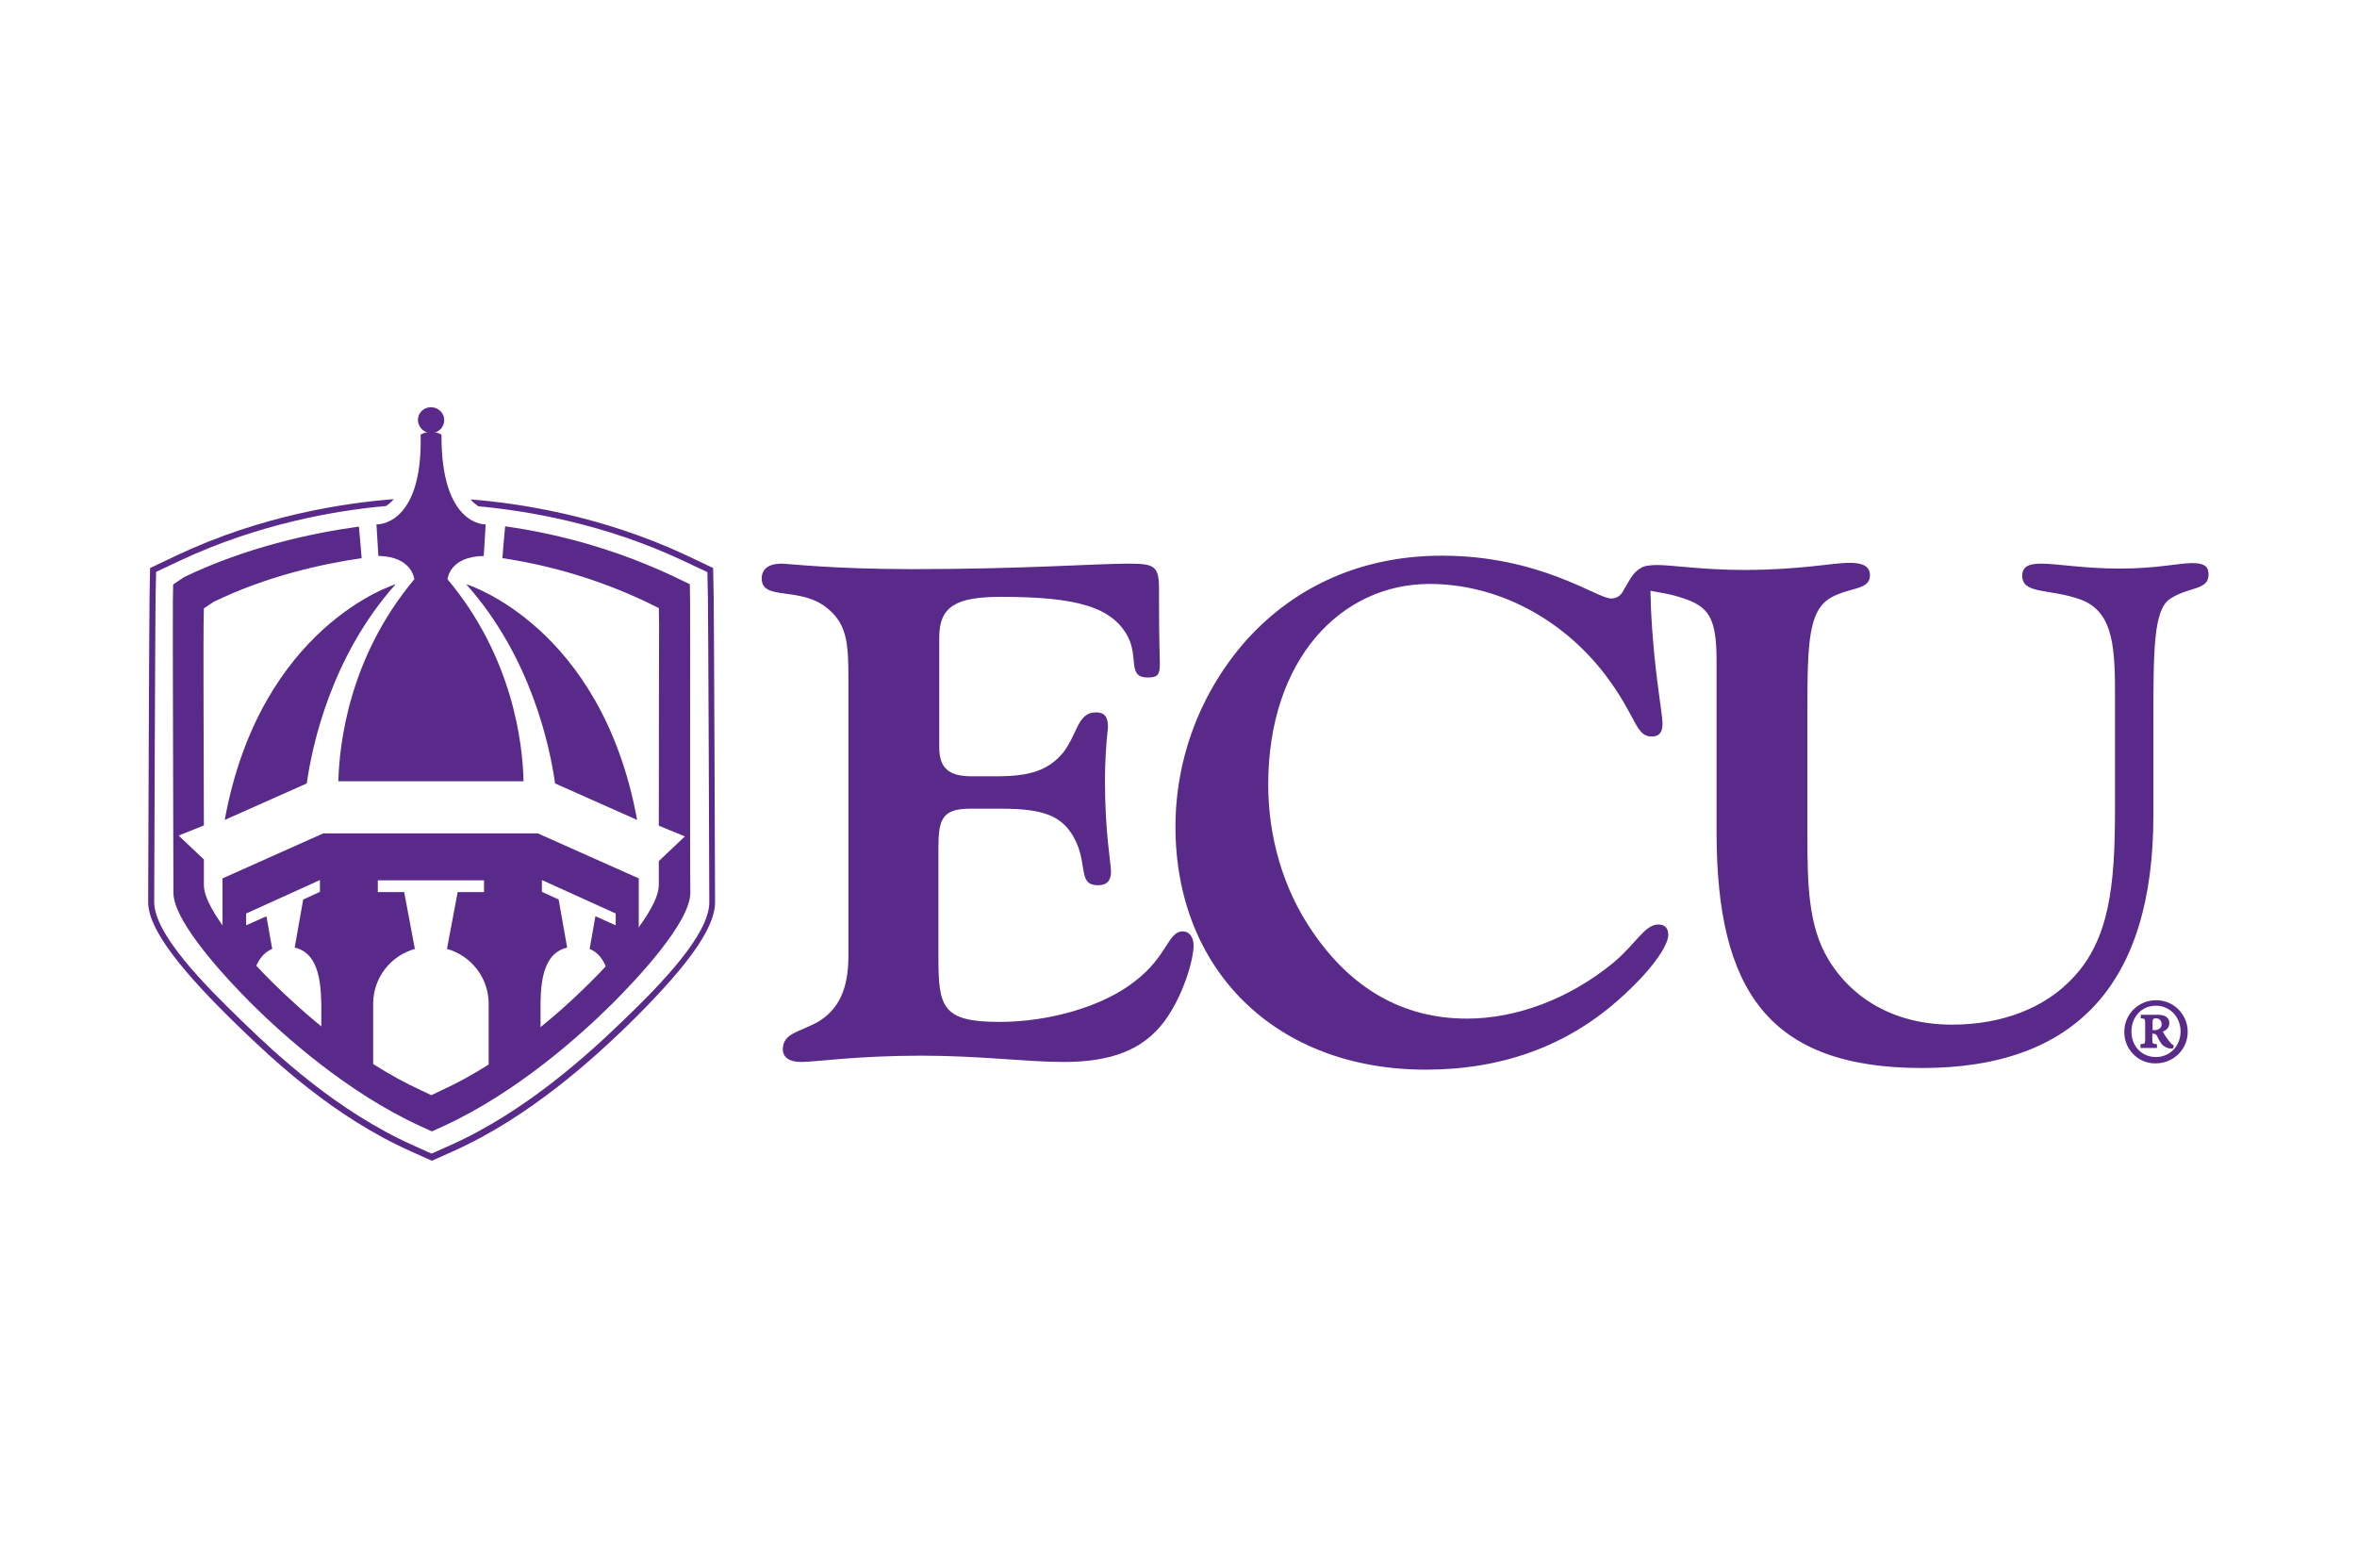
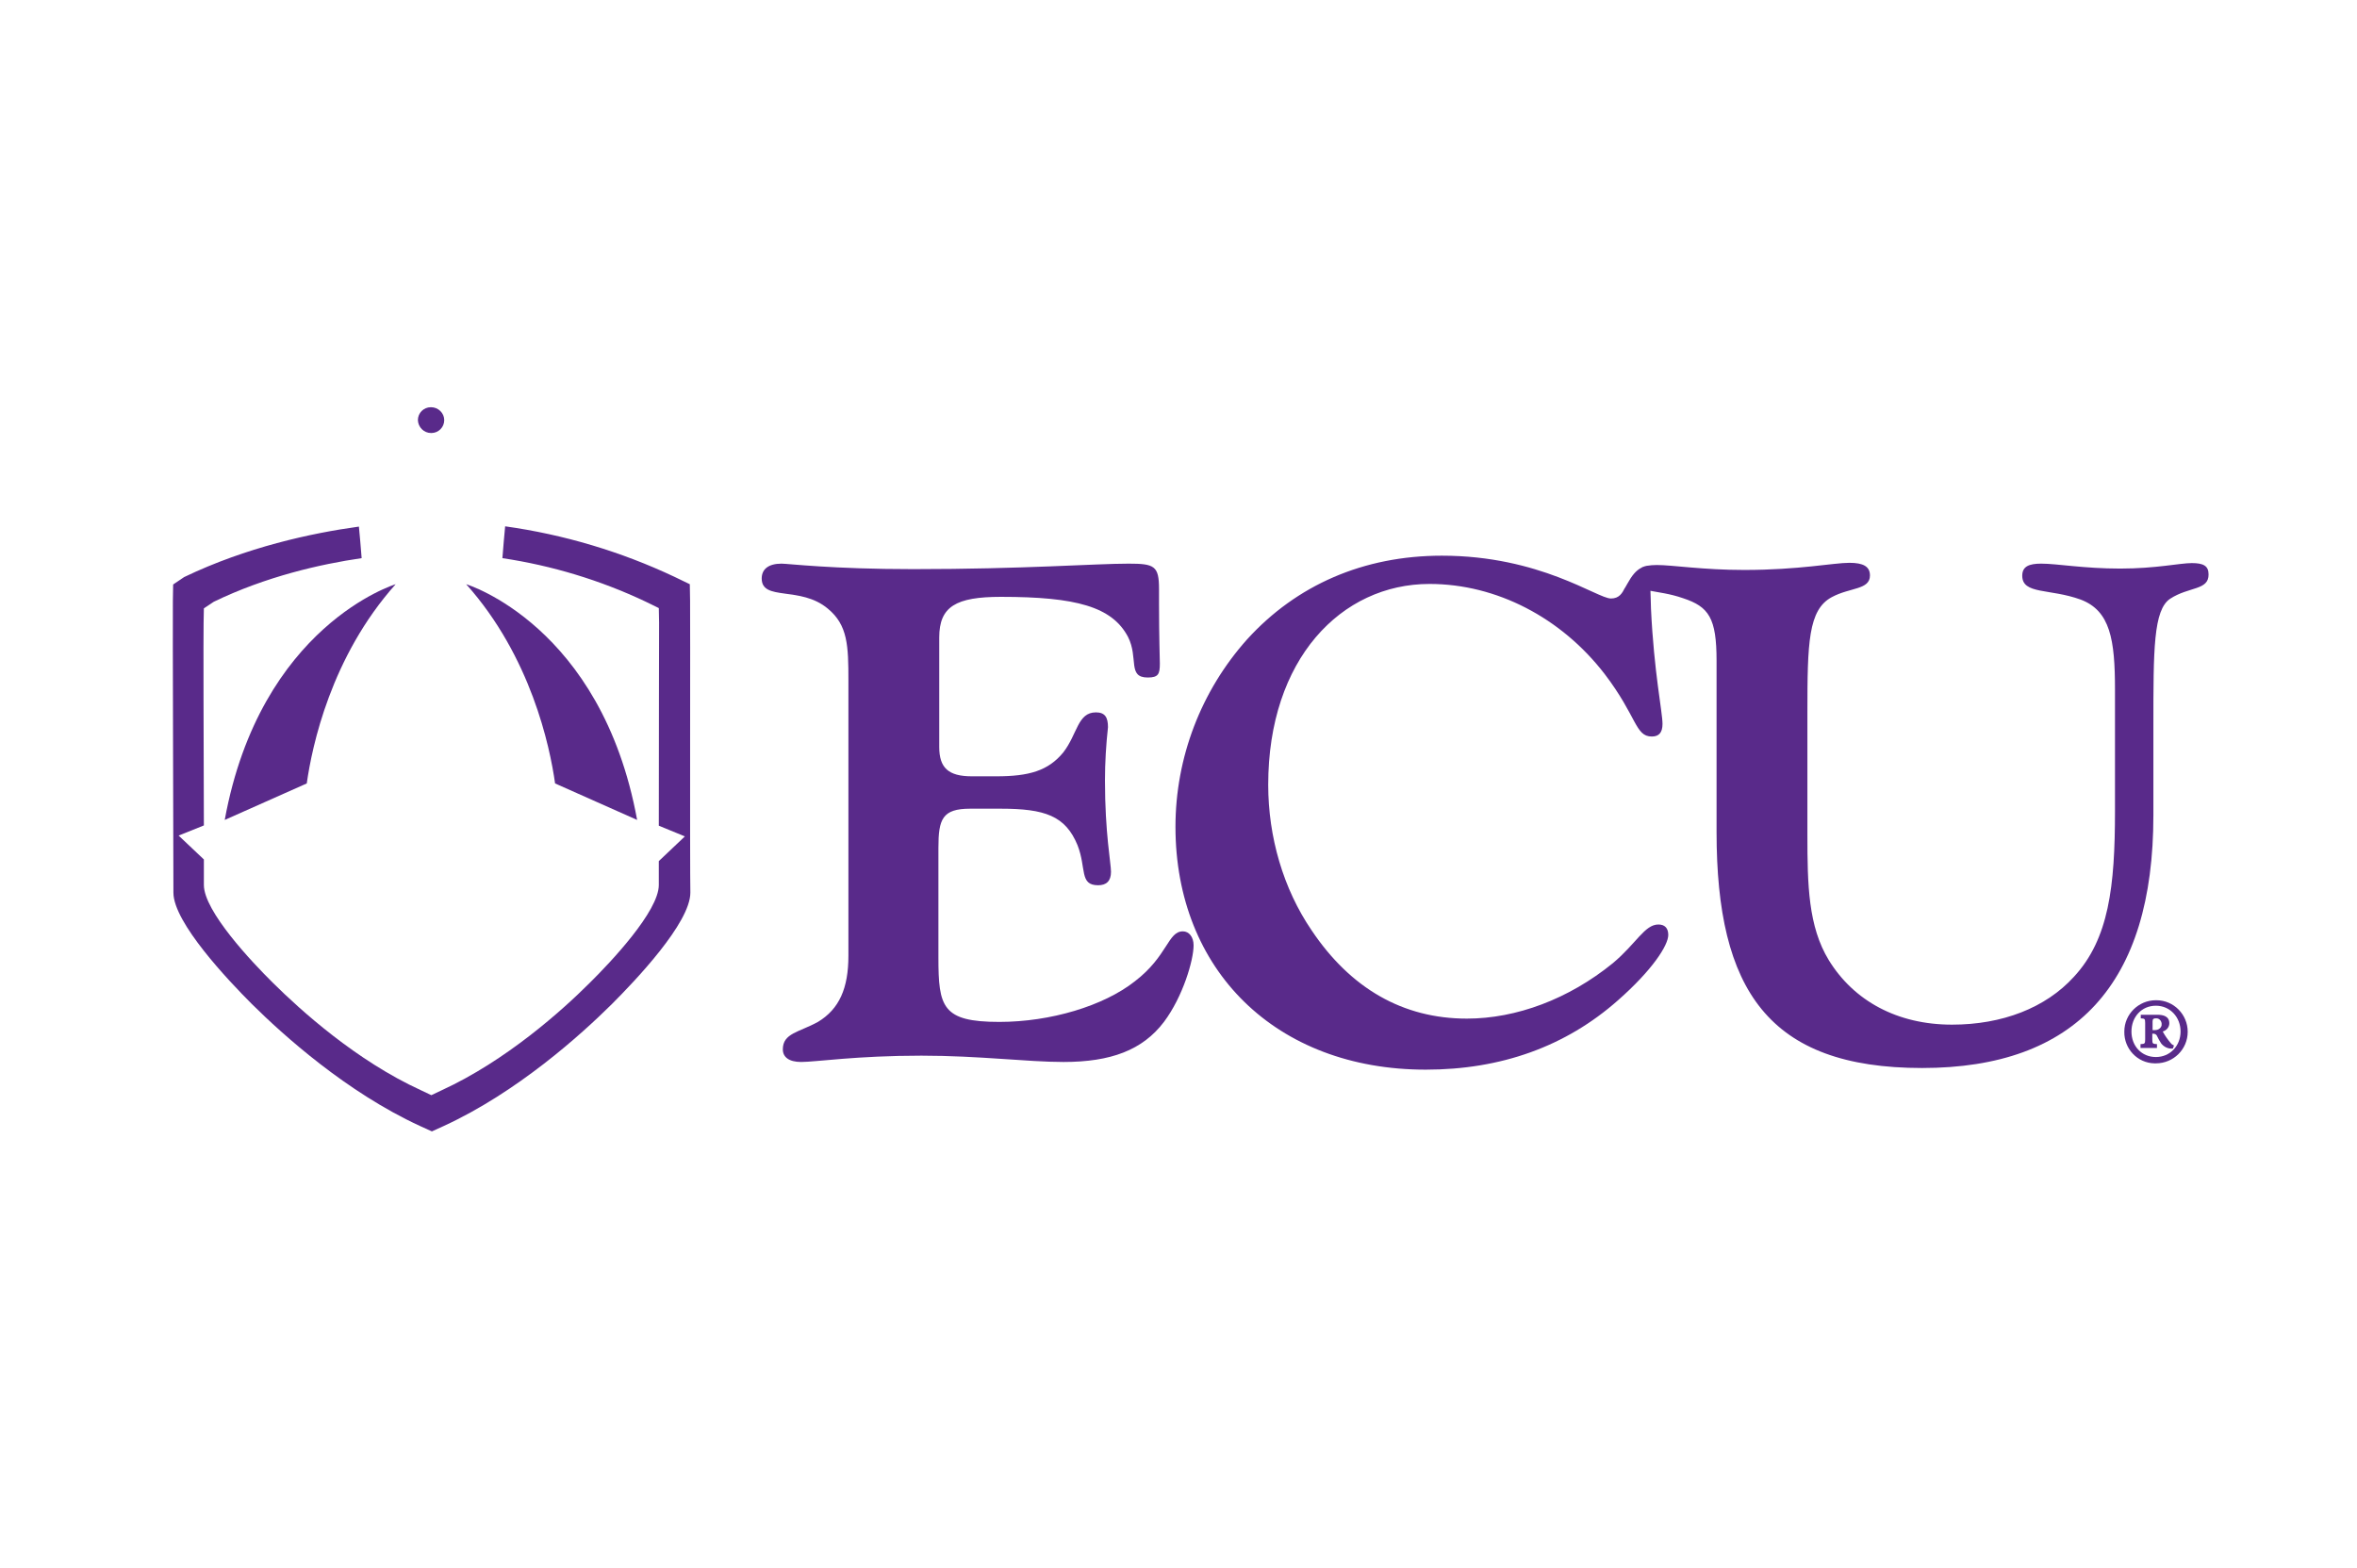
<svg xmlns="http://www.w3.org/2000/svg" version="1.0" id="Layer_1" x="0px" y="0px" viewBox="0 0 859 571.4" style="enable-background:new 0 0 859 571.4;" xml:space="preserve">
  <style type="text/css">
	.st0{fill:#592A8A;}
</style>
-   <path class="st0" d="M260.6,328.8c0-9.2-0.4-107.2-0.5-111.2l-0.2-10.6l-9.9-4.7c-30.6-14.3-60.5-18.9-78.5-20.3  c0.8,1,1.8,1.8,2.9,2.5c18.1,1.7,46.1,6.4,74.7,19.9l8.7,4.1l0.2,9.2c0.1,4,0.5,101.9,0.5,111.1c0,11.7-17.4,29.7-31.5,43.2  c-11.8,11.4-35.1,33-63,45.4l-6.7,3l-6.7-3c-27.9-12.5-50-33.3-61.8-44.7c-14-13.5-32.6-32.2-32.6-44c0-9.3,0.4-107.2,0.5-111.1  l0.2-9.2l8.7-4.1c28.8-13.5,57-18.3,75.1-19.9c1-0.7,2-1.5,2.8-2.5c-18,1.4-48.1,5.9-78.9,20.4l-9.9,4.7l-0.2,10.6  c-0.1,4-0.5,101.9-0.5,111.2c0,10,12.5,25.5,33.3,45.6c11.9,11.5,34.2,32.6,62.5,45.2l7.6,3.4l7.6-3.4  c28.3-12.6,51.8-34.4,63.7-45.9C249.3,353.5,260.6,338.8,260.6,328.8L260.6,328.8z M157.3,182c0.1-0.2,0.2-0.5,0.2-0.7h-0.4  C157.2,181.5,157.3,181.8,157.3,182z" />
  <path class="st0" d="M251.5,219l-0.1-6.1l-5.6-2.7c-19.5-9.2-40.3-15.4-61.7-18.4c-0.3,3.1-0.7,7.7-1,11.6c18,2.7,35.6,8,52.1,15.8  l4.9,2.4l0.1,5.3c0,2.6-0.1,46.5-0.1,74l9.5,3.9l-9.5,9v8.7c0,9.6-17.6,28.2-25.2,35.7c-10,10-30.4,28.3-53.9,39.1l-3.8,1.8  l-3.8-1.8c-23.6-10.8-43.9-29.2-53.9-39.1c-7.6-7.5-25.2-26.1-25.2-35.7v-9.3l-9.2-8.7l9.2-3.7c-0.1-27.5-0.2-71.2-0.1-73.8l0.1-5.3  l3.6-2.4c19-9.2,38.8-13.7,53.9-15.9c-0.3-3.9-0.7-8.5-1-11.5c-17.4,2.4-41,7.5-63.7,18.4l-4,2.7l-0.1,6.1  c-0.1,4.2,0.2,98,0.2,106.2c0,10.9,20,32,28.6,40.6c11.4,11.3,34.5,32.1,61.2,44.4l4.4,2l4.4-2c26.7-12.3,49.8-33.1,61.2-44.4  c8.6-8.6,28.6-29.6,28.6-40.6C251.4,317,251.6,223.1,251.5,219L251.5,219z" />
  <path class="st0" d="M111.8,285.5c1.9-13.5,8.8-46.2,32.4-72.6c0,0-49.3,14.9-62.3,85.9L111.8,285.5z" />
  <path class="st0" d="M202.3,285.5c-1.9-13.5-8.8-46.2-32.4-72.6c0,0,49.3,14.9,62.3,85.9L202.3,285.5z" />
-   <path class="st0" d="M99.2,345.8l-2.1-11.9l-7.4,3.3v-4.3l26.9-12.2v4.3l-6.1,2.8l-3.1,17.5c7.7,1.8,9.5,10.1,9.7,20.3v20.3  c6.7,5.9,13.2,6.3,18.9,11.4v-31.7c0.1-9.3,6.3-17.3,15.2-19.8l-3.9-20.7h-9.6v-4.3h38.7v4.3h-9.6l-3.9,20.7  c8.9,2.5,15.1,10.5,15.2,19.8v30.7l18.9-11.9v-18.8c0.1-10.2,2-18.5,9.7-20.3l-3.1-17.5l-6.1-2.8v-4.3l26.9,12.2v4.3l-7.4-3.3  l-2.1,11.9c6.2,2.6,7.8,10.4,7.8,19.7v-3l10.1-10.5v-31.9L196,303.7h-78.2l-36.7,16.4v32.4c3.2,2.8,6.6,7.6,10.1,10.7  C91.7,355,93.5,348.2,99.2,345.8z" />
-   <path class="st0" d="M151,211.1c-23.8,28.4-27.3,59.8-27.7,73.6h67.5c-0.3-13.8-3.9-45.2-27.7-73.6c0,0,0.6-8.3,13.2-8.5l0.7-11.5  c0,0-16.3,0.8-16.1-32.7c-1.1-0.7-2.4-1-3.7-1H157c-1.3,0-2.6,0.3-3.7,1c0.8,33.6-16.1,32.7-16.1,32.7l0.7,11.5  C150.3,202.8,151,211.1,151,211.1z" />
  <path class="st0" d="M152.3,153.1c0-2.6,2.1-4.7,4.7-4.7c0,0,0,0,0.1,0c2.6,0,4.8,2.1,4.8,4.7c0,2.6-2.1,4.7-4.7,4.7c0,0,0,0-0.1,0  C154.5,157.8,152.4,155.7,152.3,153.1z" />
  <path class="st0" d="M785.7,364.5c-6.3,0-11.5,5.1-11.5,11.4c0,0,0,0.1,0,0.1c-0.1,6.2,4.8,11.4,11,11.5c0.2,0,0.3,0,0.5,0  c6.4,0,11.6-5.1,11.6-11.5c0-6.3-5.1-11.5-11.4-11.5C785.9,364.5,785.8,364.5,785.7,364.5z M785.7,366.5c5.2,0,9,4.2,9,9.4  s-3.8,9.3-9,9.3s-8.9-4-8.9-9.3S780.5,366.5,785.7,366.5z M792.3,381c-0.5-0.2-0.9-0.5-1.2-0.9c-1.1-1.3-2.1-2.7-2.9-4.2  c1.4-0.4,2.4-1.6,2.4-3c0-2.6-2.3-3.1-4.3-3.1h-6.1v1.3c1.4,0.1,1.6,0.1,1.6,1.7v6c0,1.6-0.2,1.6-1.7,1.7v1.4h6v-1.4  c-1.5-0.1-1.7-0.1-1.7-1.7v-2.1h0.4c0.5,0,0.9,0.2,1.2,0.6c0.5,1,1,2,1.6,2.9c1,1.3,2.6,2.1,4.3,1.9L792.3,381z M784.5,375.4v-3.2  c0-0.9,0.4-1.1,1.2-1.1c1.1-0.1,2,0.8,2.1,1.9c0,0,0,0.1,0,0.1c0.1,0.8-0.3,1.5-1,1.9c-0.5,0.3-1,0.4-1.5,0.4L784.5,375.4z" />
  <path class="st0" d="M309.2,248v100.3c0,11.8-3.3,19.4-11.1,24.1c-6.9,3.8-12.8,4.1-12.8,10c0,2.8,2.2,4.6,6.7,4.6  c5.3,0,20.2-2.3,43.8-2.3c21.1,0,38.5,2.3,51.8,2.3c17.2,0,28.8-4.3,36.6-14.6c6.9-9.2,10.8-22.5,10.8-27.9c0-3.1-1.7-5.1-3.9-5.1  c-5.5,0-5.5,9-17.5,18.2c-11.4,9-30.8,14.8-49.4,14.8c-20.8,0-22.2-5.4-22.2-23.5V309c0-10.5,1.4-14.3,11.6-14.3h11.1  c16.1,0,23.6,2.6,28,13.3c3.3,8.4,0.6,14.6,7.5,14.6c3,0,4.7-1.5,4.7-4.9c0-3.1-2.2-14.1-2.2-33.3c0-6.5,0.4-13,1.1-19.4  c0-3.6-1.1-5.4-4.4-5.4c-6.7,0-6.7,7.9-11.9,14.6c-5.5,6.7-12.5,8.7-24.4,8.7h-8.9c-8.6,0-11.9-3.1-11.9-10.7v-39.9  c0-11.3,6.1-14.8,22.5-14.8c27.4,0,40.5,3.6,46.3,14.6c3.9,7.7-0.3,14.8,7.2,14.8c3.9,0,4.4-1.3,4.4-5.1c0-1.8-0.3-9.2-0.3-21.8  v-5.4c0-8.4-1.7-9.2-11.1-9.2c-12.2,0-38.3,2-78.5,2c-29.7,0-45.5-2-48-2c-4.7,0-7.2,2-7.2,5.4c0,8.4,14.1,2.6,24.1,11  C309,227.8,309.2,235.4,309.2,248L309.2,248z" />
  <path class="st0" d="M804.9,209.3c0-3.1-1.9-4.1-6.1-4.1c-4.4,0-13,2-26.1,2c-13.3,0-23-1.8-28.8-1.8c-4.4,0-6.9,1-6.9,4.4  c0,6.9,10,4.6,21.3,8.7c10.8,4.1,12.5,14.6,12.5,32.8v44.3c0,27.4-2.2,46.6-15,60.4c-10.3,11.3-26.1,17.4-44.4,17.4  c-20,0-35.8-8.7-44.9-23.5c-7.5-12.3-7.8-27.4-7.8-45.8v-44.5c0-25.3,0.3-37.4,8.9-42c6.7-3.6,13.9-2.6,13.9-7.9  c0-3.3-2.5-4.6-7.5-4.6c-5.8,0-18.3,2.6-38.3,2.6c-15.2,0-26.1-1.8-31.9-1.8c-1.2,0-2.5,0.1-3.7,0.3l0,0c-0.4,0.1-0.9,0.2-1.3,0.4  h-0.1c-0.2,0.1-0.3,0.2-0.5,0.3c-2,1-3.5,2.9-5.1,5.8c-0.3,0.5-0.5,0.9-0.8,1.4c0,0.1,0,0.1-0.1,0.1l0,0c-1,2-2.1,3.9-5.1,3.9  c-5,0-25.8-15.6-61.6-15.6c-28.6,0-53,10.7-71,30.5c-16.8,18.8-26.1,43.1-26.1,68.3c0,52.2,36.6,88.5,91.2,88.5  c27.4,0,51-8.4,70.1-25.3c12.5-11,18.3-20,18.3-23.8c0-2.6-1.4-3.8-3.6-3.8c-5,0-8,6.9-16.6,14.1c-16.1,13.1-35.2,20.2-53.2,20.2  c-23.3,0-42.4-11-56.6-32.2c-10.3-15.1-15.8-34-15.8-53c0-45.8,26.6-73.2,58.8-73.2c24.4,0,48,12.3,63.8,32.8  c11.9,15.6,11.1,22.8,17.2,22.8c2.5,0,3.9-1.3,3.9-4.6c0-4.3-3.1-18.7-4.2-42c-0.1-2.6-0.1-4.8-0.2-6.5c2.9,0.6,7,1,11.9,2.7  c9.4,3.1,12.2,7.2,12.2,22.8v62.4c0,57.6,18.9,86,74.9,86s84.3-30.7,84.3-92.1v-32.8c0-27.6,0-42,6.1-46.1  C797.8,213.7,805,215.2,804.9,209.3L804.9,209.3z" />
</svg>